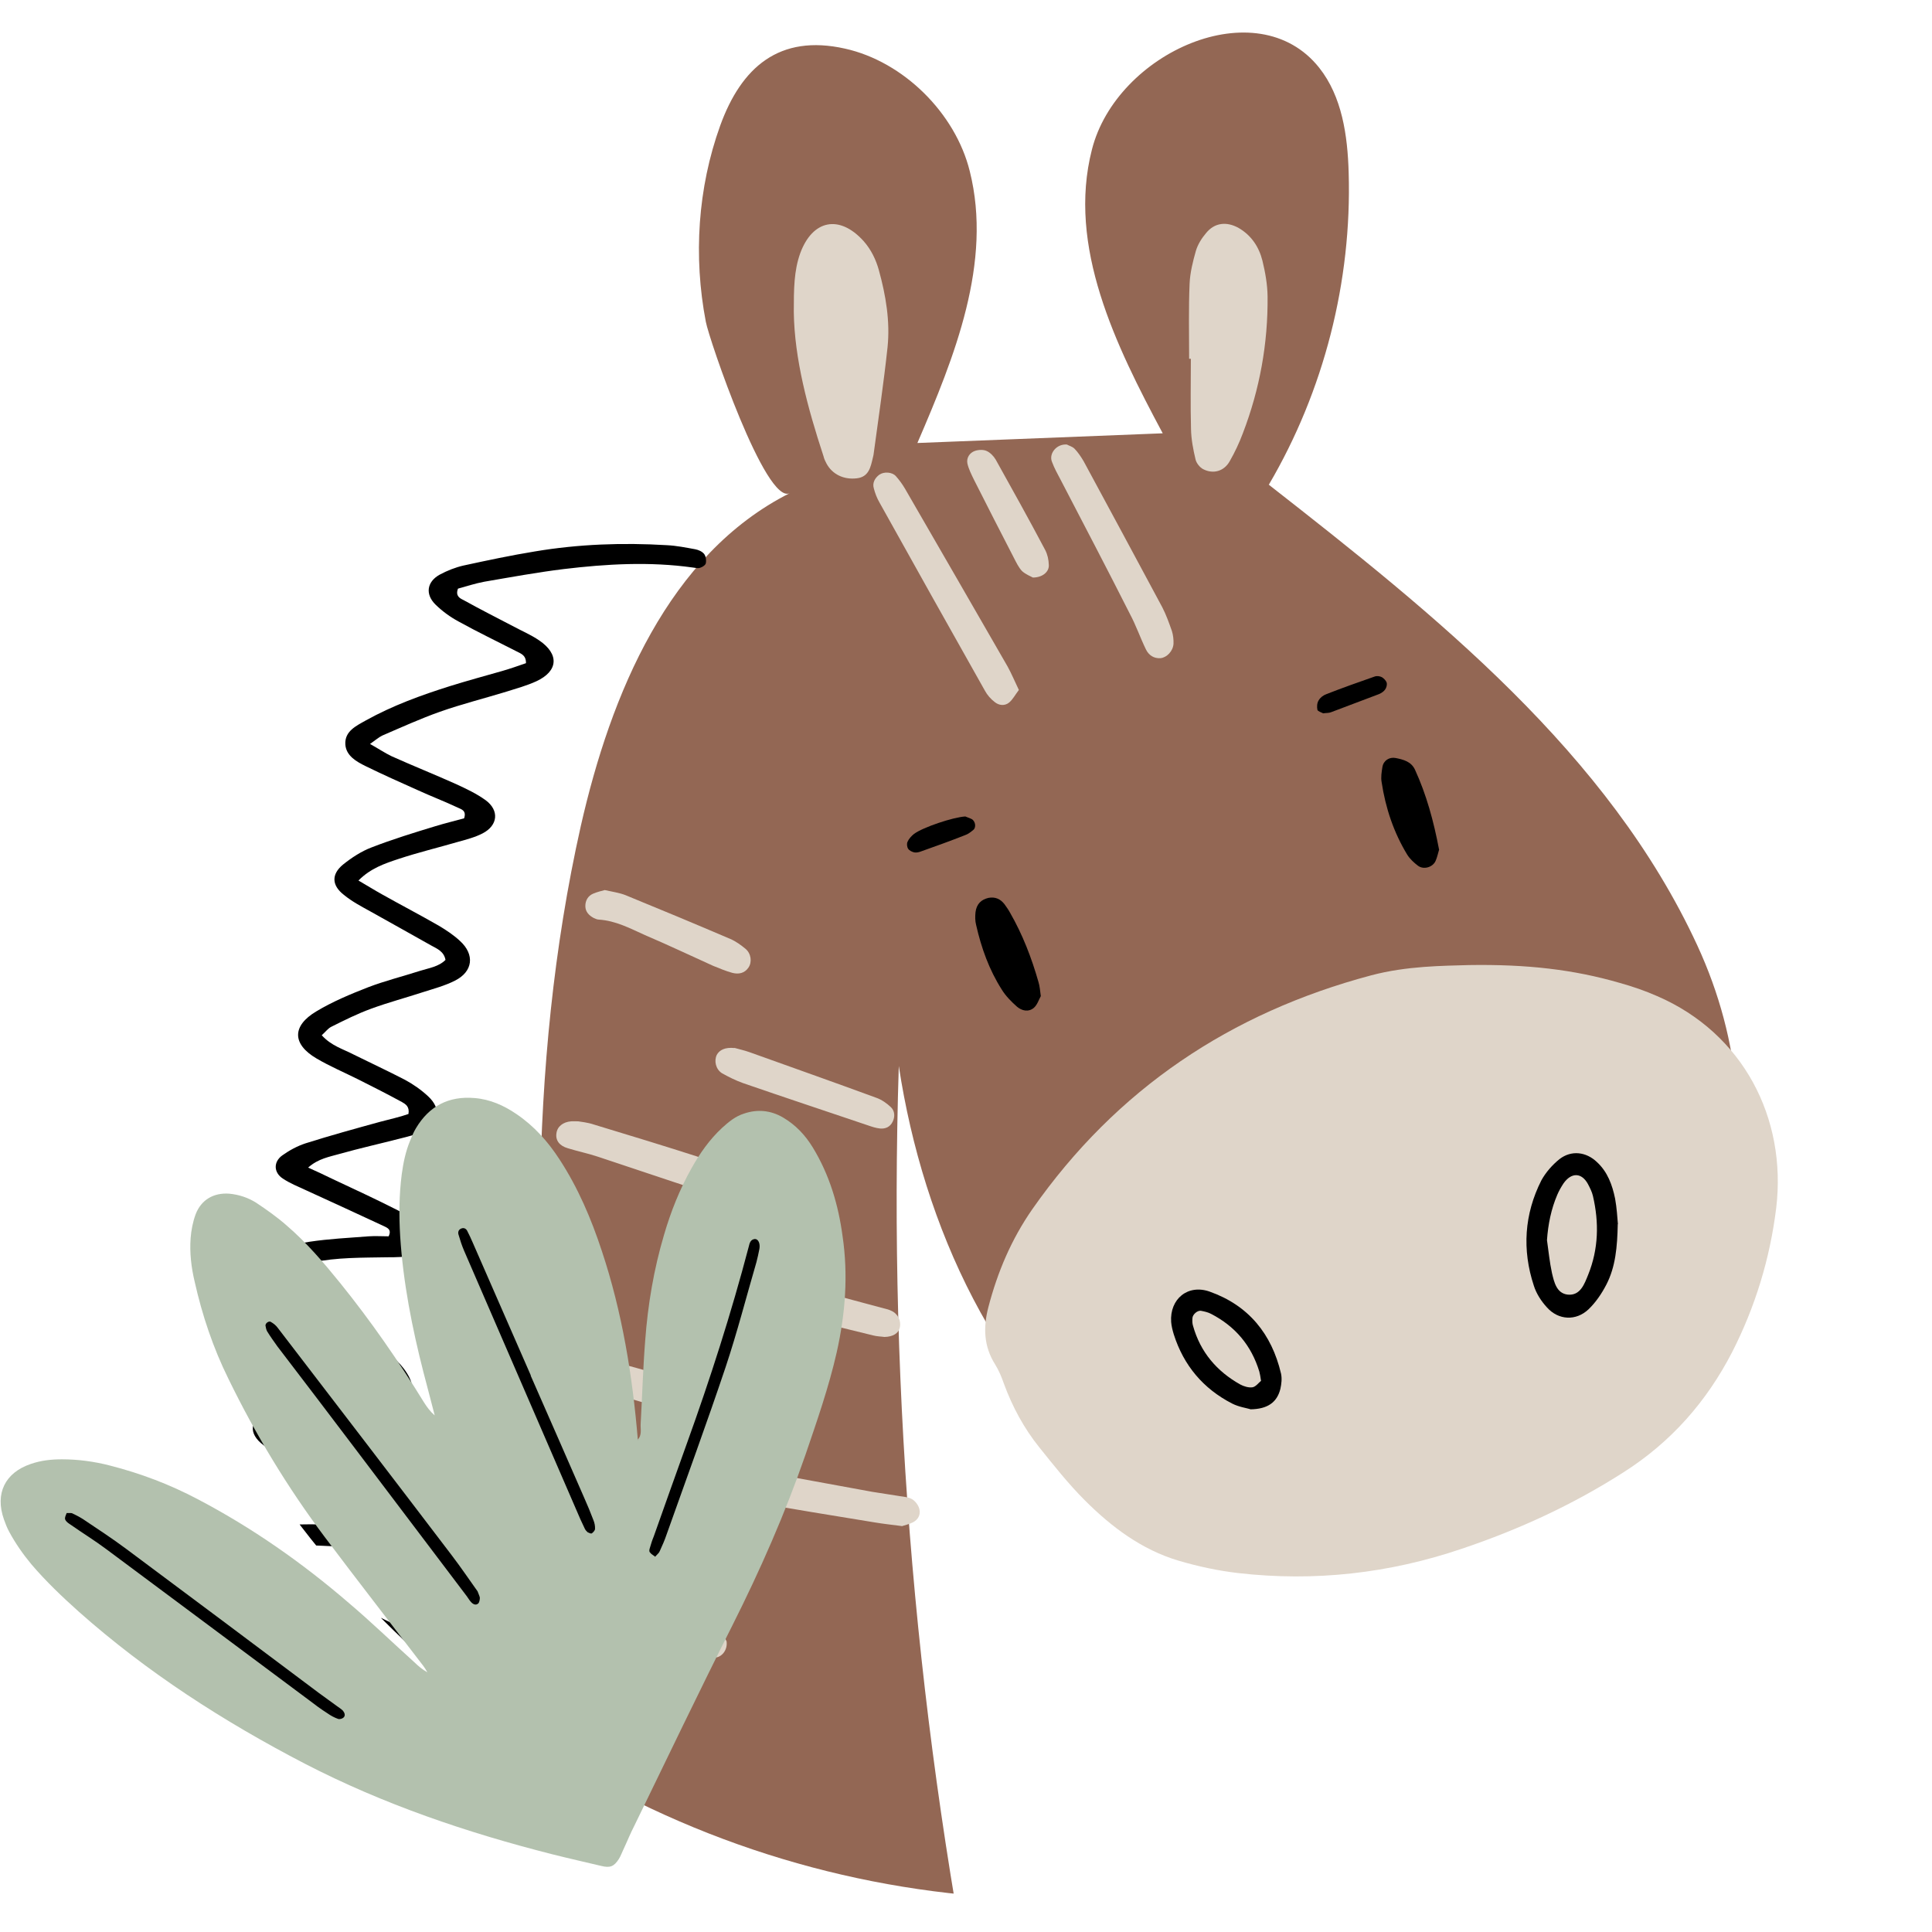
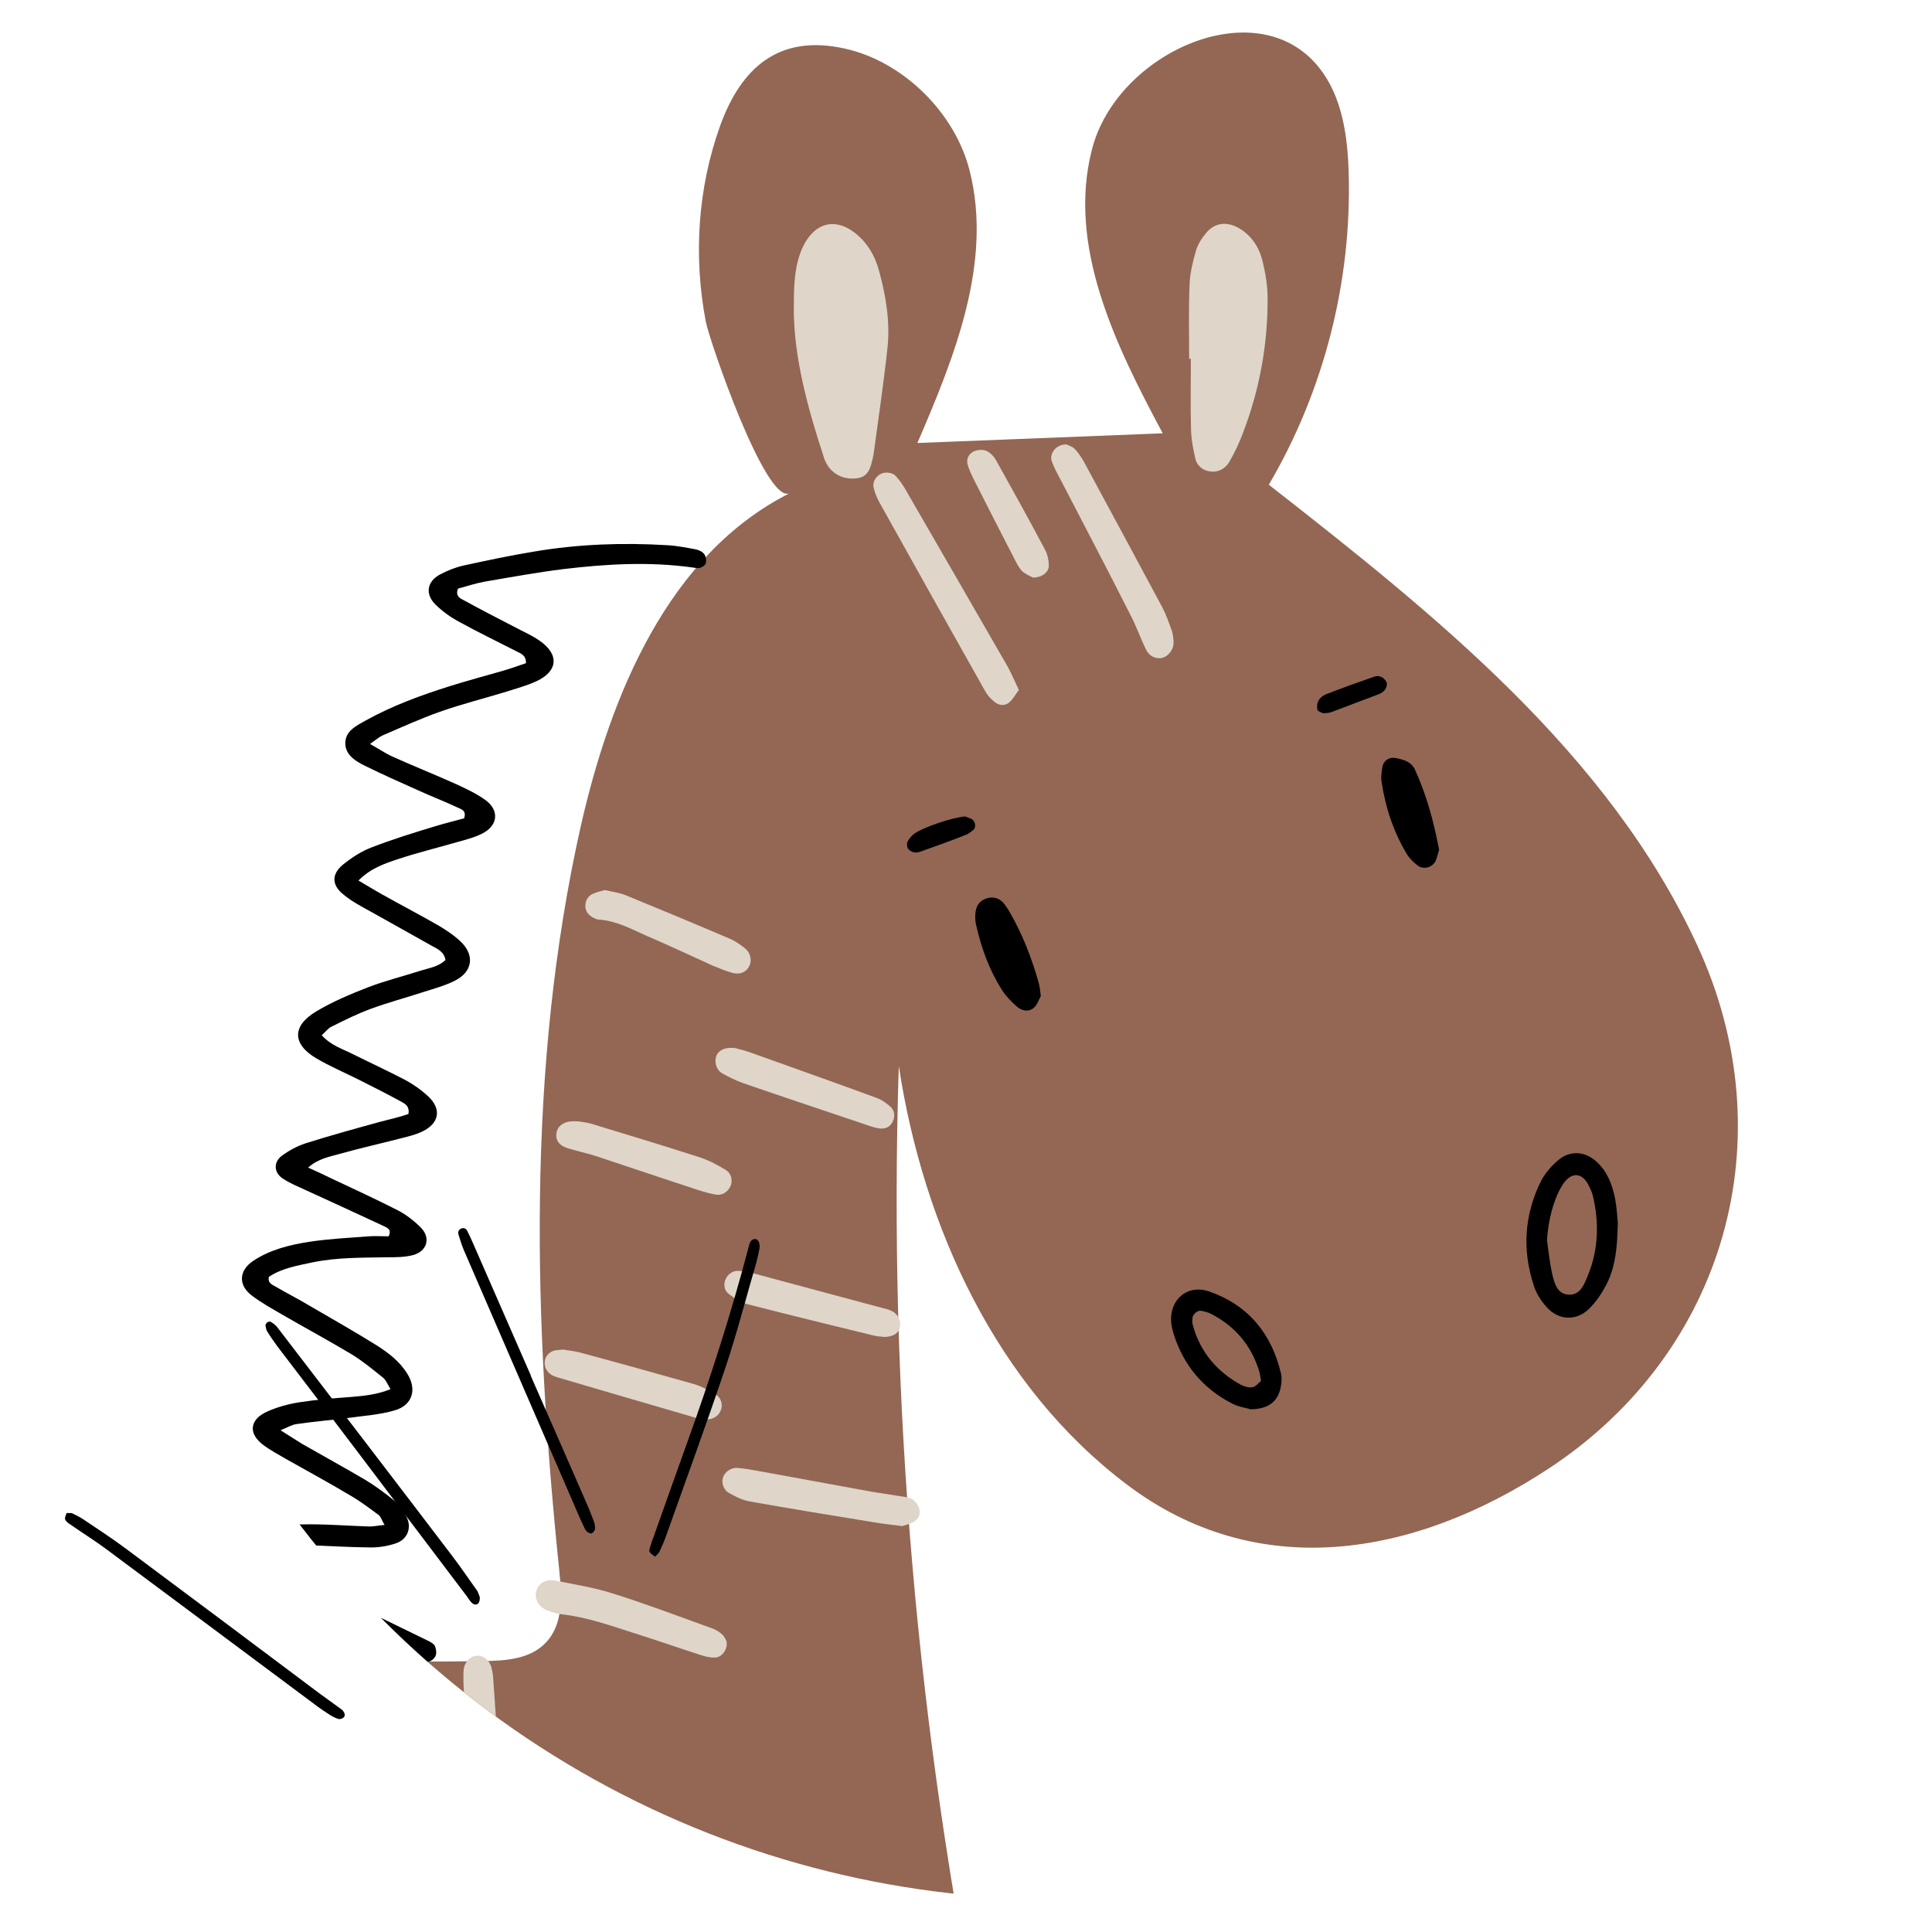
<svg xmlns="http://www.w3.org/2000/svg" width="12.364mm" height="12.364mm" version="1.1" viewBox="0 0 12.364 12.364">
  <defs>
    <clipPath id="clipPath136">
      <circle cx="106.82" cy="148.2" r="6.088" style="fill:none;opacity:.65;paint-order:stroke fill markers;stroke-width:.1" />
    </clipPath>
  </defs>
  <g transform="translate(-100.06 -142.82)">
    <g transform="translate(-4.5696e-5 .211)">
      <g transform="translate(-0 .475)" clip-path="url(#clipPath136)">
        <path d="m92.694 154.55c.003-.003.005-.004.007-.006-1.06-.051-2.13.17-3.085.633.733-.805 1.994-.712 3.051-.974.82-.201 1.559-.642 2.347-.944 2.554-.978 5.399-.445 8.135-.495.145-.001.306-.012.405-.119.112-.117.102-.3.085-.462-.163-1.586-.212-3.205.138-4.763.192-.845.562-1.739 1.337-2.13-.154.077-.517-.987-.537-1.097-.08-.416-.052-.856.092-1.255.135-.373.378-.587.798-.493.375.083.707.413.799.784.147.584-.097 1.188-.335 1.74.524-.021 1.046-.041 1.57-.062-.302-.564-.612-1.196-.453-1.816.157-.619 1.056-1.024 1.454-.524.147.185.182.434.189.671.021.696-.158 1.397-.511 1.998 1.068.835 2.173 1.717 2.742 2.948.569 1.231.182 2.602-.949 3.347-.871.573-1.871.732-2.702.103-.832-.628-1.302-1.647-1.459-2.678-.068 2.129.117 4.266.547 6.353.05.244.109.499.274.686.262.298.653.349 1.021.371.452.026.904.059 1.355.094.296.022.591.044.886.077.331.036.663.077.989.143.311.063.615.142.926.214.055.012.112.025.161.054.233.136.458.356.459.648.001.303.026 1-.466.856-.179-.054-.349-.131-.526-.192-.252-.085-.513-.147-.774-.193-.695-.124-1.401-.157-2.097-.276-.711-.121-1.432-.2-2.152-.245.101.007.138.254.167.322.066.161.168.317.254.47.708 1.275 1.487 2.507 1.893 3.922.068.233.179.371-.102.478-.215.081-.43.164-.646.247-.149.057-.248.088-.368-.033-.167-.171-.225-.424-.333-.631-.157-.296-.311-.593-.463-.892-.291-.568-.586-1.134-.871-1.705-.316-.615-.659-1.262-1.251-1.618-.652-.389-1.464-.343-2.22-.287-2.044.154-4.086.309-6.13.463-.35.028-.718.059-1.007.256-.565.383-.704 1.198-.934 1.79-.139.357-.273.715-.426 1.068-.176.409-.372.816-.608 1.196-.112.179-.245.357-.393.515-.114.123-.234.24-.358.351-.098.088-.226.252-.369.252-.113 0-.248-.112-.345-.161-.139-.074-.384-.146-.46-.292-.08-.156.125-.389.193-.52.13-.254.238-.517.379-.765.24-.42.486-.836.714-1.264.445-.835.83-1.727.896-2.682-.004.051-.522.27-.588.307-.779.431-1.524.921-2.326 1.315-.81.398-1.659.726-2.542.919-.185.04-.372.074-.559.103-.04.006-.083.011-.12-.006-.033-.015-.057-.044-.079-.073-.163-.218-.426-.52-.398-.813.019-.205.15-.243.329-.284.258-.059.518-.097.774-.158.493-.12.96-.328 1.425-.536.165-.073.331-.147.486-.241.112-.066.218-.142.324-.218.34-.248.774-.469 1.036-.803.682-.868.48-2.27 1.31-2.993" clip-path="none" fill="#936754" style="stroke-width:.353" />
        <g fill="#dfd5c9">
-           <path d="m109.46 148.31c.373-.006.672.029.965.114.083.023.164.051.241.085.548.237.83.78.761 1.356-.04.325-.135.634-.282.922-.163.316-.39.575-.695.769-.325.208-.671.367-1.034.489-.464.158-.944.212-1.432.156-.13-.015-.259-.043-.384-.08-.234-.07-.427-.215-.598-.386-.106-.106-.198-.223-.292-.34-.097-.121-.171-.258-.225-.405-.015-.043-.033-.087-.057-.125-.073-.116-.076-.238-.043-.365.059-.226.147-.434.281-.627.54-.772 1.271-1.258 2.168-1.497.229-.061.463-.061.626-.066" clip-path="none" style="stroke-width:.353" />
          <path d="m105.14 144.13c0-.147.001-.263.041-.375.079-.215.251-.249.405-.079.048.054.08.119.099.189.044.16.072.325.055.491-.025.232-.059.46-.09.69-.001.006-.003.011-.004.017-.014.059-.025.123-.103.132-.084.01-.157-.026-.194-.095-.008-.015-.015-.03-.019-.047-.102-.31-.186-.624-.19-.923" clip-path="none" style="stroke-width:.353" />
          <path d="m107.67 144.43c0-.16-.004-.32.003-.481.003-.07.021-.142.04-.209.012-.041.037-.081.065-.114.055-.068.132-.076.209-.033.081.047.13.121.152.209.018.074.032.152.033.229.003.3-.05.594-.158.875-.023.062-.052.123-.084.179-.036.065-.106.085-.171.051-.021-.011-.043-.039-.048-.062-.015-.063-.028-.13-.029-.196-.004-.149-.001-.298-.001-.448z" clip-path="none" style="stroke-width:.353" />
        </g>
        <path d="m101.66 152.05c.116.087.216.132.314.182.278.136.557.271.835.407.014.008.032.019.036.033.007.019.01.045.001.062-.008.017-.033.036-.048.034-.032-.001-.065-.012-.094-.028-.338-.167-.674-.335-1.009-.506-.054-.028-.106-.062-.15-.103-.073-.07-.055-.156.04-.198.035-.017.073-.028.11-.03.116-.008.232-.014.349-.014.127 0 .254.01.382.014.026 0 .051-.006.095-.01-.018-.03-.023-.052-.037-.063-.058-.043-.116-.087-.178-.123-.138-.083-.278-.158-.419-.238-.047-.028-.097-.054-.141-.087-.099-.073-.09-.164.025-.215.065-.029.135-.048.205-.059.11-.017.22-.026.331-.034.081-.007.163-.014.252-.05-.019-.032-.029-.058-.047-.073-.065-.052-.13-.106-.2-.149-.147-.088-.299-.17-.446-.255-.068-.04-.136-.077-.197-.124-.085-.066-.08-.158.01-.219.109-.073.234-.103.36-.123.125-.019.252-.025.38-.035.043-.003.088 0 .128 0 .022-.045-.01-.055-.032-.066-.165-.077-.331-.153-.497-.229-.05-.023-.102-.044-.147-.074-.061-.039-.062-.109-.003-.15.045-.032.095-.059.147-.076.158-.05.318-.094.478-.138.063-.017.125-.03.181-.05.008-.048-.019-.063-.041-.076-.092-.05-.186-.098-.28-.145-.09-.045-.182-.084-.267-.134-.157-.092-.158-.209-.001-.302.103-.062.218-.11.331-.154.107-.041.22-.069.332-.105.057-.018.119-.026.163-.07-.01-.055-.055-.072-.091-.092-.13-.074-.26-.145-.391-.219-.058-.032-.117-.063-.168-.105-.079-.061-.081-.132-.006-.194.055-.044.117-.085.183-.11.134-.052.271-.094.409-.136.062-.019.125-.034.183-.05.017-.05-.018-.058-.039-.068-.085-.04-.174-.074-.259-.113-.112-.05-.222-.099-.332-.153-.059-.029-.125-.066-.13-.139-.005-.085.07-.119.132-.154.171-.095.353-.161.537-.219.112-.035.223-.065.335-.097.052-.015.103-.033.152-.05.001-.054-.036-.062-.063-.077-.123-.063-.248-.123-.369-.19-.052-.028-.103-.065-.146-.107-.068-.066-.057-.146.025-.192.048-.026.101-.047.154-.059.152-.033.303-.065.456-.09.28-.047.562-.057.845-.04.061.003.12.015.181.026.021.004.044.014.057.03.011.014.015.04.011.059-.001.011-.021.025-.035.029-.014.006-.032.001-.048-.001-.277-.039-.553-.023-.828.01-.17.021-.339.052-.508.081-.058.011-.116.03-.167.044-.018.047.012.062.035.073.106.059.215.114.324.171.052.028.109.052.16.087.13.088.123.197-.018.262-.061.028-.124.045-.187.065-.143.044-.288.08-.43.13-.124.044-.245.099-.368.152-.023.011-.043.029-.079.054.057.032.097.059.139.079.136.061.276.117.412.178.065.03.131.061.189.103.088.065.079.161-.019.212-.048.025-.102.039-.156.054-.127.037-.256.068-.383.11-.087.029-.178.059-.256.138.057.033.103.062.15.088.121.068.244.132.364.201.047.028.094.059.135.097.097.088.084.197-.032.255-.063.032-.134.051-.203.073-.11.036-.223.066-.332.106-.088.032-.172.074-.256.116-.022.011-.039.035-.061.054.061.068.136.088.205.124.109.054.219.105.327.161.054.029.105.065.149.106.087.081.072.172-.037.225-.044.021-.094.033-.142.045-.128.033-.258.062-.386.098-.066.019-.138.03-.203.088.057.026.106.048.154.072.141.066.281.131.419.201.054.028.103.066.146.109.068.066.043.154-.048.178-.052.014-.11.014-.165.014-.16.003-.321 0-.48.033-.097.021-.194.037-.277.092-.01.041.023.051.043.063.068.04.136.074.203.114.149.087.298.171.444.262.074.047.146.102.194.179.065.101.036.204-.08.237-.095.028-.196.034-.295.048-.109.014-.219.023-.329.039-.03.003-.059.021-.106.04.057.035.097.062.138.087.135.077.271.152.404.23.066.04.13.087.189.136.032.028.059.066.077.105.033.066.004.139-.065.164-.051.018-.107.028-.163.028-.138-.001-.276-.01-.415-.015-.11-.004-.22-.004-.358.029" clip-path="none" style="stroke-width:.353" />
        <g fill="#dfd5c9">
          <path d="m99.891 152.9c0-.044-.001-.088 0-.132.003-.037.028-.059.061-.072.034-.011.083.01.098.044.01.025.017.052.021.08.019.142.04.284.052.427.03.373.058.748.121 1.119.008.052-.014.094-.054.107-.051.017-.105 0-.128-.047-.018-.04-.032-.083-.037-.125-.033-.285-.065-.571-.092-.857-.017-.181-.023-.362-.034-.544h-.007" clip-path="none" style="stroke-width:.353" />
          <path d="m98.075 154.3c-.001.012-.001.029-.003.045-.005.037-.03.058-.063.07-.034.012-.073.003-.091-.023-.023-.034-.043-.077-.048-.12-.025-.163-.047-.328-.065-.492-.032-.298-.061-.594-.09-.89-.003-.033-.004-.068 0-.099.005-.037.045-.072.081-.072.036.001.065.019.08.051.012.03.021.062.025.095.033.263.065.526.096.79.021.17.043.339.063.51.005.044.01.087.014.135" clip-path="none" style="stroke-width:.353" />
          <path d="m106.58 146.55c-.023.03-.039.061-.062.08-.028.023-.065.019-.092-.003-.025-.019-.048-.045-.063-.073-.226-.401-.451-.802-.674-1.203-.017-.029-.029-.061-.037-.092-.01-.034.006-.065.035-.087.03-.021.083-.018.107.01.022.025.041.051.058.08.219.379.438.758.656 1.137.026.047.047.098.073.152" clip-path="none" style="stroke-width:.353" />
          <path d="m102.27 153.79c.007.132.014.265.019.398.001.028.003.055 0 .083-.005.045-.044.084-.085.09-.045.007-.095-.03-.107-.084-.005-.032-.008-.066-.01-.099-.01-.193-.018-.386-.028-.579-.011-.233-.023-.464-.035-.697-.001-.044-.003-.088.001-.132.003-.035.026-.059.063-.068.039-.008.083.012.095.05.011.03.018.063.021.097.019.23.039.462.055.695.005.081.001.165.001.248h.008" clip-path="none" style="stroke-width:.353" />
        </g>
        <path d="m109.96 150.07c.01.07.017.142.032.211.014.058.029.13.101.138.081.008.107-.069.131-.128.066-.164.07-.333.03-.504-.006-.026-.019-.051-.032-.076-.04-.073-.105-.076-.156-.004-.015.023-.029.047-.04.073-.039.091-.059.189-.066.291m.453-.103c-.003.145-.014.273-.073.387-.03.058-.068.114-.114.158-.08.076-.193.07-.266-.012-.036-.039-.068-.088-.084-.139-.076-.23-.061-.458.048-.674.028-.051.07-.099.116-.136.076-.059.171-.047.24.019.068.063.098.146.116.234.011.059.014.12.018.163" clip-path="none" style="stroke-width:.353" />
        <path d="m106.89 144.98c.01.006.032.011.047.026.022.023.041.051.058.08.168.311.336.622.503.934.025.048.044.102.062.153.008.026.011.055.01.081-.003.047-.043.088-.083.092-.043.003-.076-.019-.094-.057-.036-.074-.063-.153-.102-.226-.145-.287-.294-.571-.441-.854-.021-.04-.043-.079-.058-.12-.021-.052.03-.117.098-.11" clip-path="none" fill="#dfd5c9" style="stroke-width:.353" />
        <path d="m108.13 150.97c-.004-.028-.007-.044-.011-.059-.051-.167-.154-.289-.309-.369-.019-.01-.041-.015-.062-.019-.023-.006-.057.023-.057.048-.001.017-.001.033.004.048.047.168.152.291.302.375.022.012.054.022.079.018.021-.004.039-.029.054-.041m-.069.181c-.023-.007-.073-.014-.116-.036-.185-.095-.31-.244-.373-.442-.008-.026-.015-.054-.017-.08-.01-.147.107-.244.247-.194.248.088.396.27.456.524.007.032.003.066-.004.098-.021.085-.08.13-.193.131" clip-path="none" style="stroke-width:.353" />
        <g fill="#dfd5c9">
          <path d="m104.71 152.64c.007.055-.033.102-.077.102-.028 0-.055-.006-.081-.014-.147-.047-.294-.099-.441-.145-.147-.047-.294-.099-.448-.117-.033-.003-.066-.012-.097-.025-.061-.022-.09-.079-.072-.13.015-.047.061-.073.12-.062.125.025.251.045.372.084.211.066.418.145.626.22.025.008.051.023.07.041.015.014.023.036.028.044" clip-path="none" style="stroke-width:.353" />
          <path d="m105.83 151.9c-.062-.008-.117-.014-.171-.023-.266-.043-.533-.087-.799-.134-.047-.008-.092-.03-.135-.055-.036-.019-.05-.068-.037-.101.01-.033.051-.062.091-.059.044.004.088.011.131.019.244.044.488.09.732.134.059.01.12.018.179.028.028.004.058.007.079.021.021.014.039.04.044.063.008.034-.008.066-.041.083-.023.012-.051.018-.072.025" clip-path="none" style="stroke-width:.353" />
          <path d="m103.76 149.31c.017.003.061.007.102.021.227.069.455.138.681.211.057.019.11.048.163.08.035.022.044.069.029.103-.017.036-.052.061-.094.054-.037-.006-.074-.017-.112-.029-.215-.07-.429-.143-.644-.214-.063-.021-.128-.034-.192-.054-.052-.015-.079-.05-.072-.095.005-.044.043-.073.094-.077.005-.001.011 0 .044 0" clip-path="none" style="stroke-width:.353" />
          <path d="m104.76 148.84c.023.007.062.015.098.028.27.097.54.192.809.291.035.012.069.036.095.061.025.025.026.061.011.092-.017.035-.047.047-.081.044-.028-.003-.054-.012-.08-.021-.266-.09-.532-.178-.798-.27-.047-.017-.091-.039-.134-.063-.04-.026-.051-.079-.033-.117.017-.032.054-.05.113-.044" clip-path="none" style="stroke-width:.353" />
          <path d="m103.66 150.77c.035.006.073.01.11.019.245.066.489.134.733.203.047.014.091.039.134.063.037.022.05.066.037.101-.011.036-.048.062-.088.061-.028 0-.055-.004-.081-.012-.291-.084-.582-.17-.872-.255-.011-.003-.021-.007-.032-.011-.039-.018-.059-.054-.055-.092.004-.039.036-.069.079-.073.011-.001.021-.001.036-.003" clip-path="none" style="stroke-width:.353" />
          <path d="m105.72 150.69c-.019-.003-.047-.003-.073-.01-.269-.066-.537-.131-.805-.2-.04-.011-.08-.036-.114-.062-.028-.019-.039-.052-.028-.088.011-.037.047-.066.087-.063.033.001.066.008.098.017.277.074.554.149.831.223.017.004.033.008.047.015.044.019.066.066.055.109-.008.036-.044.058-.098.059" clip-path="none" style="stroke-width:.353" />
          <path d="m103.93 147.83c.048.011.094.017.134.033.225.092.448.185.67.28.035.015.068.039.097.063.036.03.043.085.019.12-.025.037-.063.044-.103.034-.041-.011-.083-.029-.123-.045-.146-.066-.289-.134-.437-.197-.095-.043-.187-.092-.295-.099-.011 0-.022-.006-.032-.01-.032-.017-.054-.041-.054-.077 0-.035.017-.065.05-.079.026-.011.052-.017.074-.023" clip-path="none" style="stroke-width:.353" />
          <path d="m103.04 153.22c-.004-.105-.01-.211-.014-.316 0-.028-.001-.055.001-.083.005-.05.04-.087.083-.091.041-.004.081.026.095.074.005.022.01.044.011.066.015.215.03.43.044.645.003.05.001.099-.004.149-.005.047-.047.077-.092.079-.045 0-.087-.03-.095-.077-.008-.039-.008-.077-.011-.116-.004-.11-.008-.22-.014-.332-.001.001-.003.001-.004.001" clip-path="none" style="stroke-width:.353" />
        </g>
        <path d="m106.72 148.51c-.012.022-.022.055-.044.074-.035.029-.077.018-.107-.007-.037-.033-.073-.069-.098-.11-.081-.127-.131-.267-.164-.413-.007-.026-.007-.055-.004-.083.007-.052.036-.08.083-.091.043-.008.076.007.102.04.012.017.026.036.036.055.08.139.138.289.182.444.008.026.01.054.015.091" clip-path="none" style="stroke-width:.353" />
        <g fill="#dfd5c9">
          <path d="m101.05 153.11c0-.11-.003-.22 0-.331.003-.072.029-.105.077-.11.058-.006.095.03.101.105.017.237.03.474.044.711.001.028-.001.055-.008.083-.007.034-.035.055-.069.063-.033.01-.085-.011-.098-.045-.015-.045-.029-.095-.032-.143-.004-.11-.001-.222-.001-.332h-.014" clip-path="none" style="stroke-width:.353" />
          <path d="m99.166 153.5c-.004.015-.005.039-.014.058-.014.032-.041.052-.076.059-.036.006-.08-.018-.096-.052-.008-.019-.015-.041-.018-.062-.023-.215-.048-.429-.07-.644-.004-.032-.003-.066.001-.098.005-.04.043-.07.08-.072.037 0 .076.028.087.065.004.011.005.022.007.033.032.214.062.426.092.639.003.022.004.044.007.073" clip-path="none" style="stroke-width:.353" />
          <path d="m106.67 145.83c-.015-.008-.047-.021-.069-.041-.022-.023-.037-.055-.052-.084-.085-.165-.171-.332-.255-.499-.017-.035-.035-.07-.043-.106-.007-.036.014-.068.047-.08.023-.008.054-.01.076 0 .023.01.045.033.058.055.107.192.214.384.317.579.015.029.022.062.023.095.003.044-.04.081-.102.081" clip-path="none" style="stroke-width:.353" />
        </g>
        <g>
          <path d="m109.27 147.57c-.007.022-.012.05-.023.074-.018.04-.076.058-.113.03-.025-.019-.051-.043-.068-.07-.087-.143-.139-.299-.164-.464-.006-.032 0-.066.005-.098.007-.041.044-.065.085-.057.05.01.099.023.123.074.074.161.12.331.154.51" clip-path="none" style="stroke-width:.353" />
          <path d="m108.53 146.7c-.014-.007-.036-.014-.039-.023-.004-.019-.003-.044.008-.061.01-.018.03-.033.05-.04.102-.04.204-.076.307-.112.015-.006.035-.003.048.004.012.007.026.022.03.034.004.014-.001.033-.01.045-.008.012-.023.022-.039.029-.102.039-.204.077-.307.116-.015.006-.032.004-.05.007" clip-path="none" style="stroke-width:.353" />
          <path d="m106.24 147.36c.008.004.023.008.037.015.025.012.032.054.012.07-.017.014-.035.028-.054.034-.091.036-.183.069-.276.102-.015.006-.033.011-.048.008-.014-.003-.032-.012-.039-.023-.008-.012-.01-.033-.004-.045.008-.019.025-.037.041-.05.058-.043.249-.107.329-.112" clip-path="none" style="stroke-width:.353" />
        </g>
      </g>
      <g transform="translate(9.038 8.412)">
-         <path d="m95.103 143.41c.029-.029.017-.068.019-.101.01-.178.015-.357.029-.533.017-.23.055-.456.121-.678.043-.147.099-.288.174-.422.054-.097.116-.186.198-.262.041-.037.084-.073.138-.09.087-.03.172-.022.252.025.08.047.142.113.19.192.106.174.163.365.19.566.037.249.018.497-.037.743-.051.225-.127.442-.201.659-.13.375-.289.736-.467 1.09-.214.424-.419.854-.628 1.283-.025.048-.045.099-.069.15-.01.021-.017.041-.029.061-.032.05-.057.059-.114.045-.105-.025-.208-.048-.311-.074-.548-.139-1.082-.32-1.585-.58-.52-.27-1.009-.584-1.448-.974-.106-.095-.209-.193-.302-.302-.054-.065-.102-.134-.142-.208-.014-.026-.025-.054-.034-.08-.058-.165.007-.298.171-.354.066-.023.132-.03.201-.03.103 0 .207.014.307.04.196.05.383.121.561.215.349.183.67.408.967.664.143.121.278.252.418.378.026.025.052.048.085.066-.008-.014-.017-.029-.026-.041-.211-.276-.423-.548-.631-.825-.238-.317-.442-.655-.616-1.012-.098-.198-.168-.407-.216-.621-.022-.092-.033-.186-.026-.28.004-.051.014-.103.032-.152.036-.094.116-.139.215-.132.062.006.121.025.174.059.066.044.134.092.194.145.128.11.237.238.343.369.196.243.372.497.535.762.019.03.04.059.069.084-.023-.091-.048-.183-.072-.276-.073-.285-.13-.575-.149-.87-.008-.132-.007-.265.01-.397.01-.074.025-.147.054-.216.011-.028.022-.054.037-.079.085-.142.209-.207.375-.193.099.008.187.047.269.103.112.076.2.175.273.287.12.183.205.383.273.59.13.391.196.798.23 1.208.003 0 .005.001.008.003v.007c-.003-.004-.004-.008-.007-.012" fill="#b3c1ae" style="stroke-width:.353" />
        <g>
          <path d="m94.078 144.38c.01.026.015.036.015.044-.001.012-.003.028-.011.035-.014.012-.03.006-.043-.007-.011-.011-.019-.025-.029-.039-.238-.314-.475-.628-.714-.944-.165-.219-.332-.437-.499-.656-.023-.032-.045-.063-.066-.097-.005-.01-.008-.023-.01-.036-.001-.015.022-.032.035-.023.017.01.032.022.043.037.372.485.744.97 1.113 1.455.061.08.117.163.165.23" style="stroke-width:.353" />
          <path d="m91.45 143.88c.015 0 .026-.001.033.001.023.011.047.023.069.037.094.063.189.125.28.193.411.306.82.612 1.229.919.039.029.079.057.117.085.014.01.028.019.039.03.011.014.017.032.003.044-.007.007-.025.012-.035.008-.023-.008-.047-.021-.068-.036-.041-.026-.08-.055-.119-.085-.431-.321-.861-.642-1.293-.963-.076-.057-.156-.106-.233-.16-.012-.008-.029-.019-.033-.033-.004-.011.005-.028.01-.041" style="stroke-width:.353" />
          <path d="m94.418 143c.114.26.229.521.343.783.021.047.041.095.059.143.007.017.011.037.01.055 0 .01-.011.022-.021.029-.005.003-.018-.003-.026-.007-.007-.006-.014-.014-.018-.022-.01-.021-.019-.041-.029-.062-.248-.572-.496-1.145-.744-1.718-.014-.033-.025-.066-.035-.101-.006-.017-.001-.034.017-.041.017-.007.032.001.039.017.012.023.023.047.033.07.125.285.249.569.373.853 0 .001 0 .001-.001.001" style="stroke-width:.353" />
          <path d="m95.216 144.16c-.014-.011-.028-.018-.035-.029-.006-.006-.003-.019 0-.028.007-.025.015-.05.025-.074.07-.198.141-.397.212-.595.149-.413.284-.834.396-1.26.005-.022.011-.045.039-.048.022 0 .035.029.029.063-.005.028-.012.057-.019.085-.065.223-.123.449-.197.671-.12.358-.251.714-.378 1.072-.012.036-.028.072-.044.107-.004.011-.015.019-.028.034" style="stroke-width:.353" />
        </g>
      </g>
    </g>
  </g>
</svg>